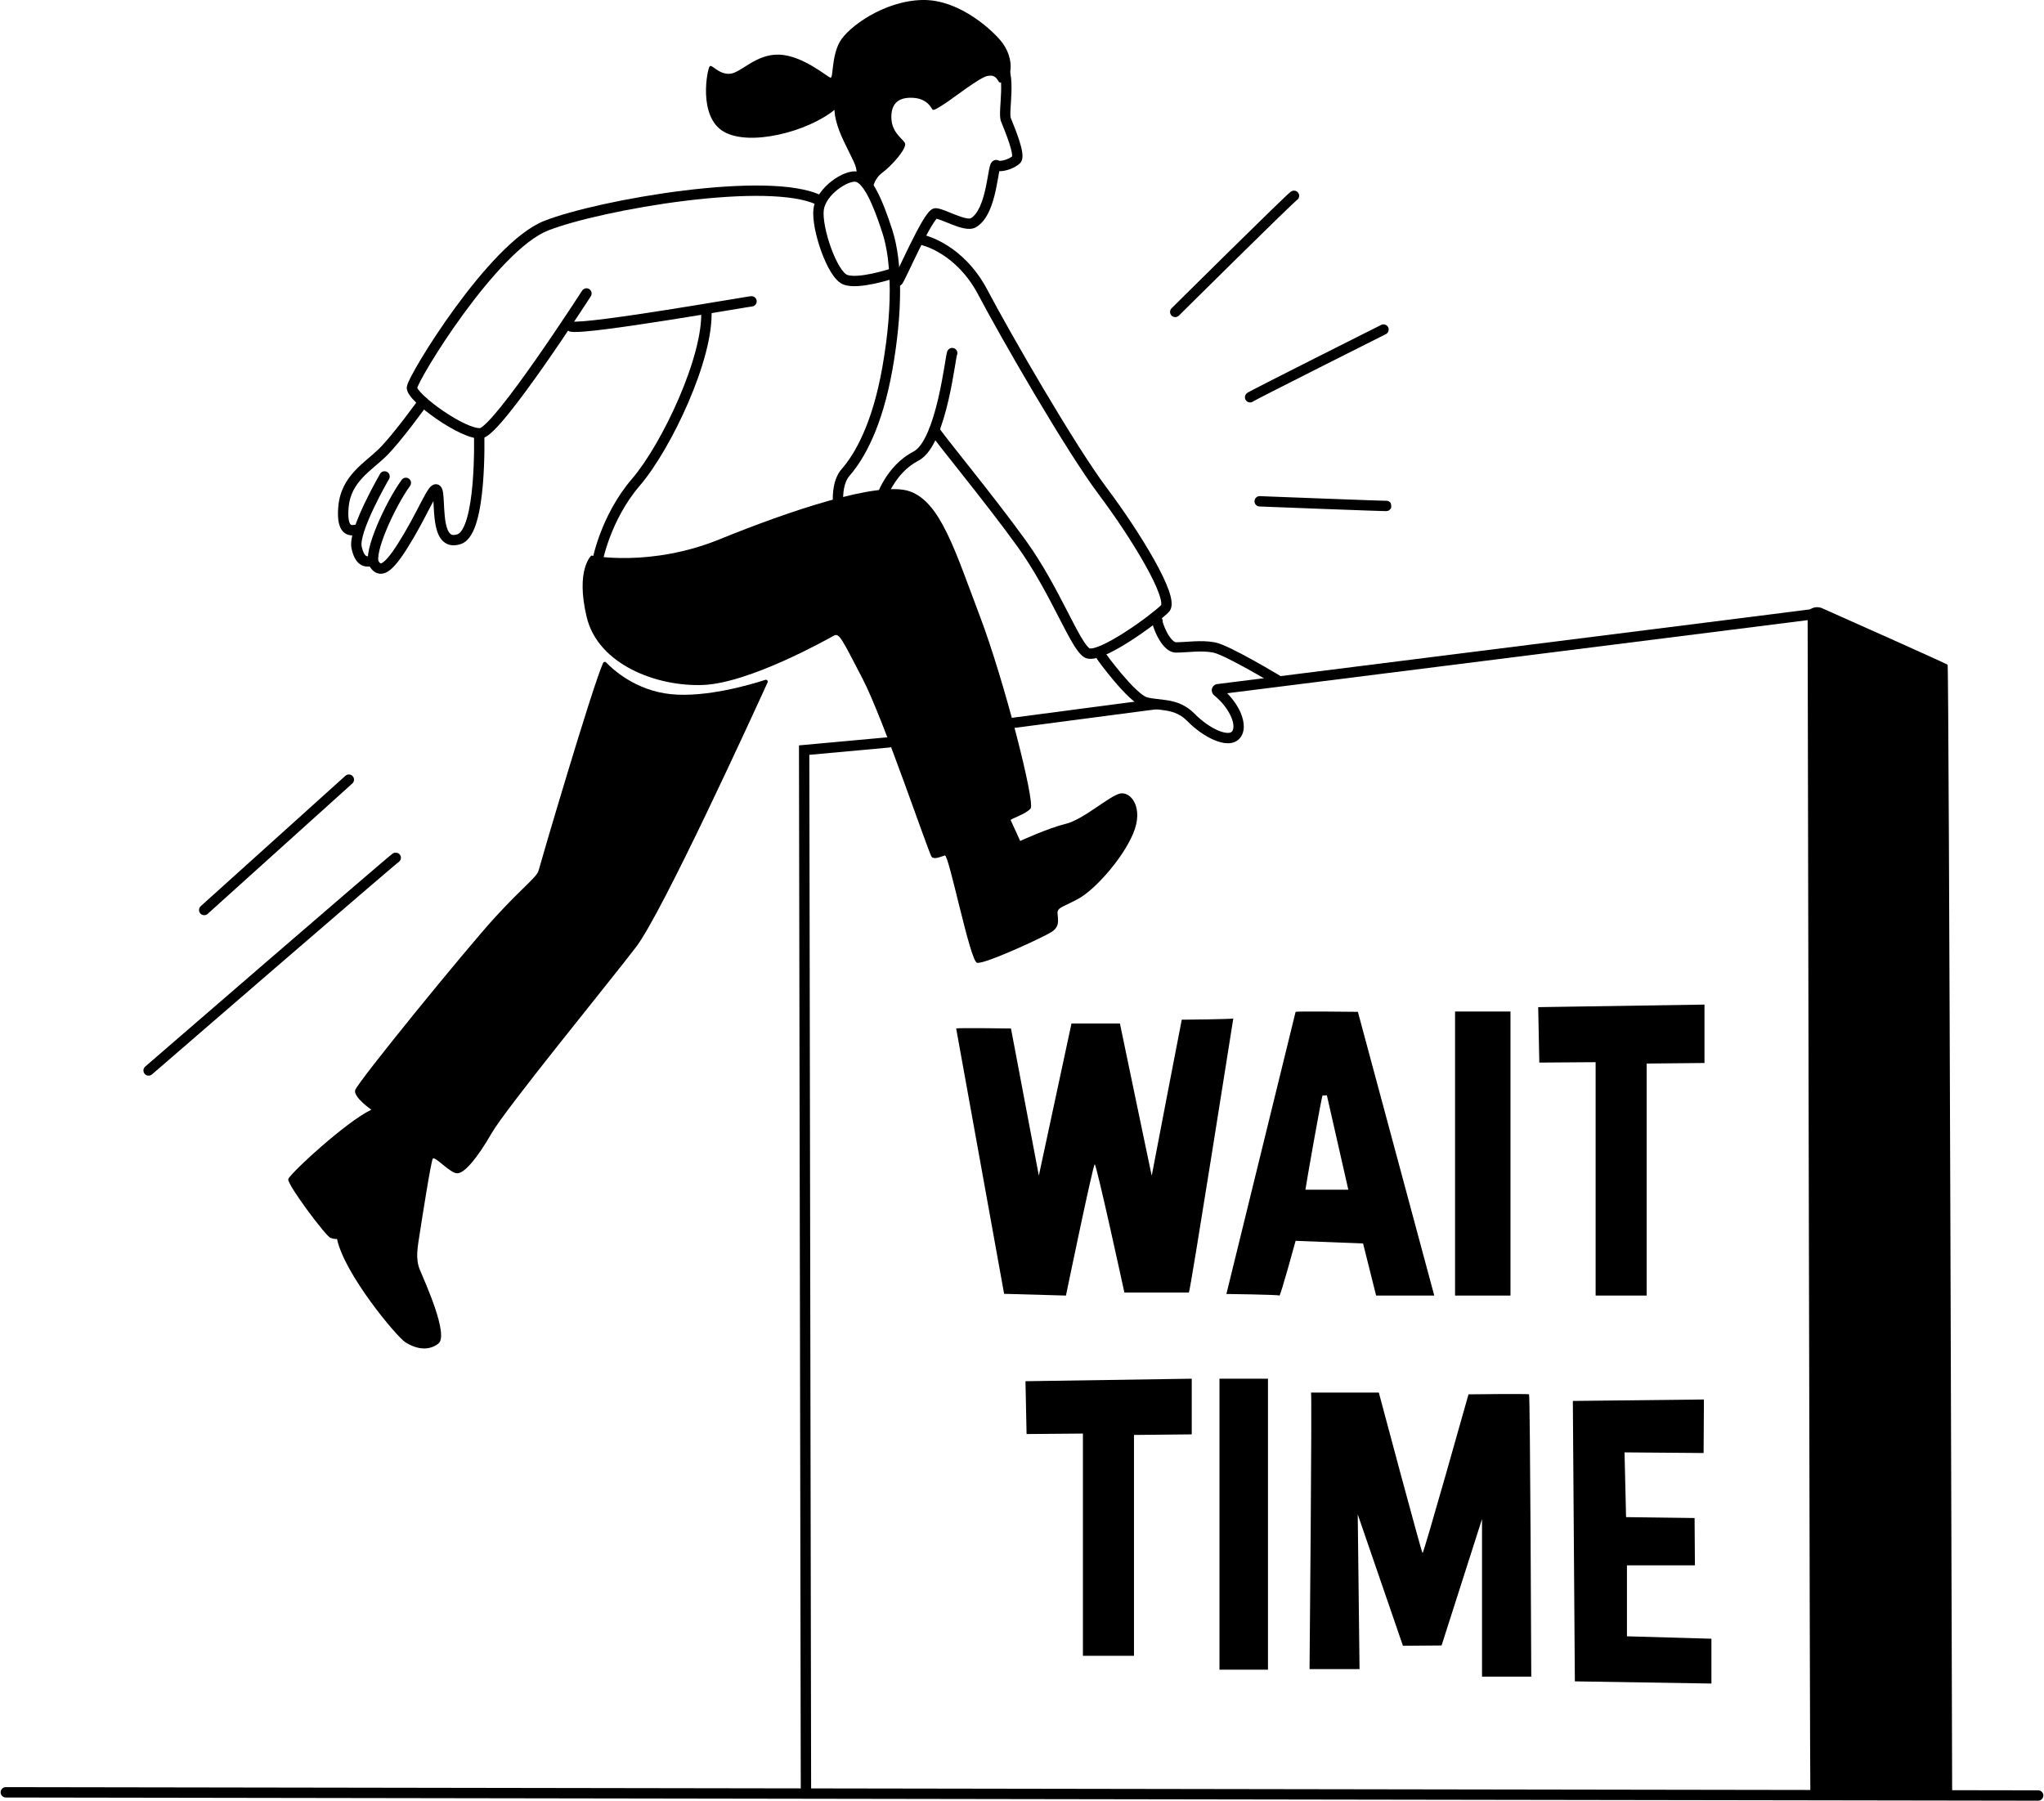
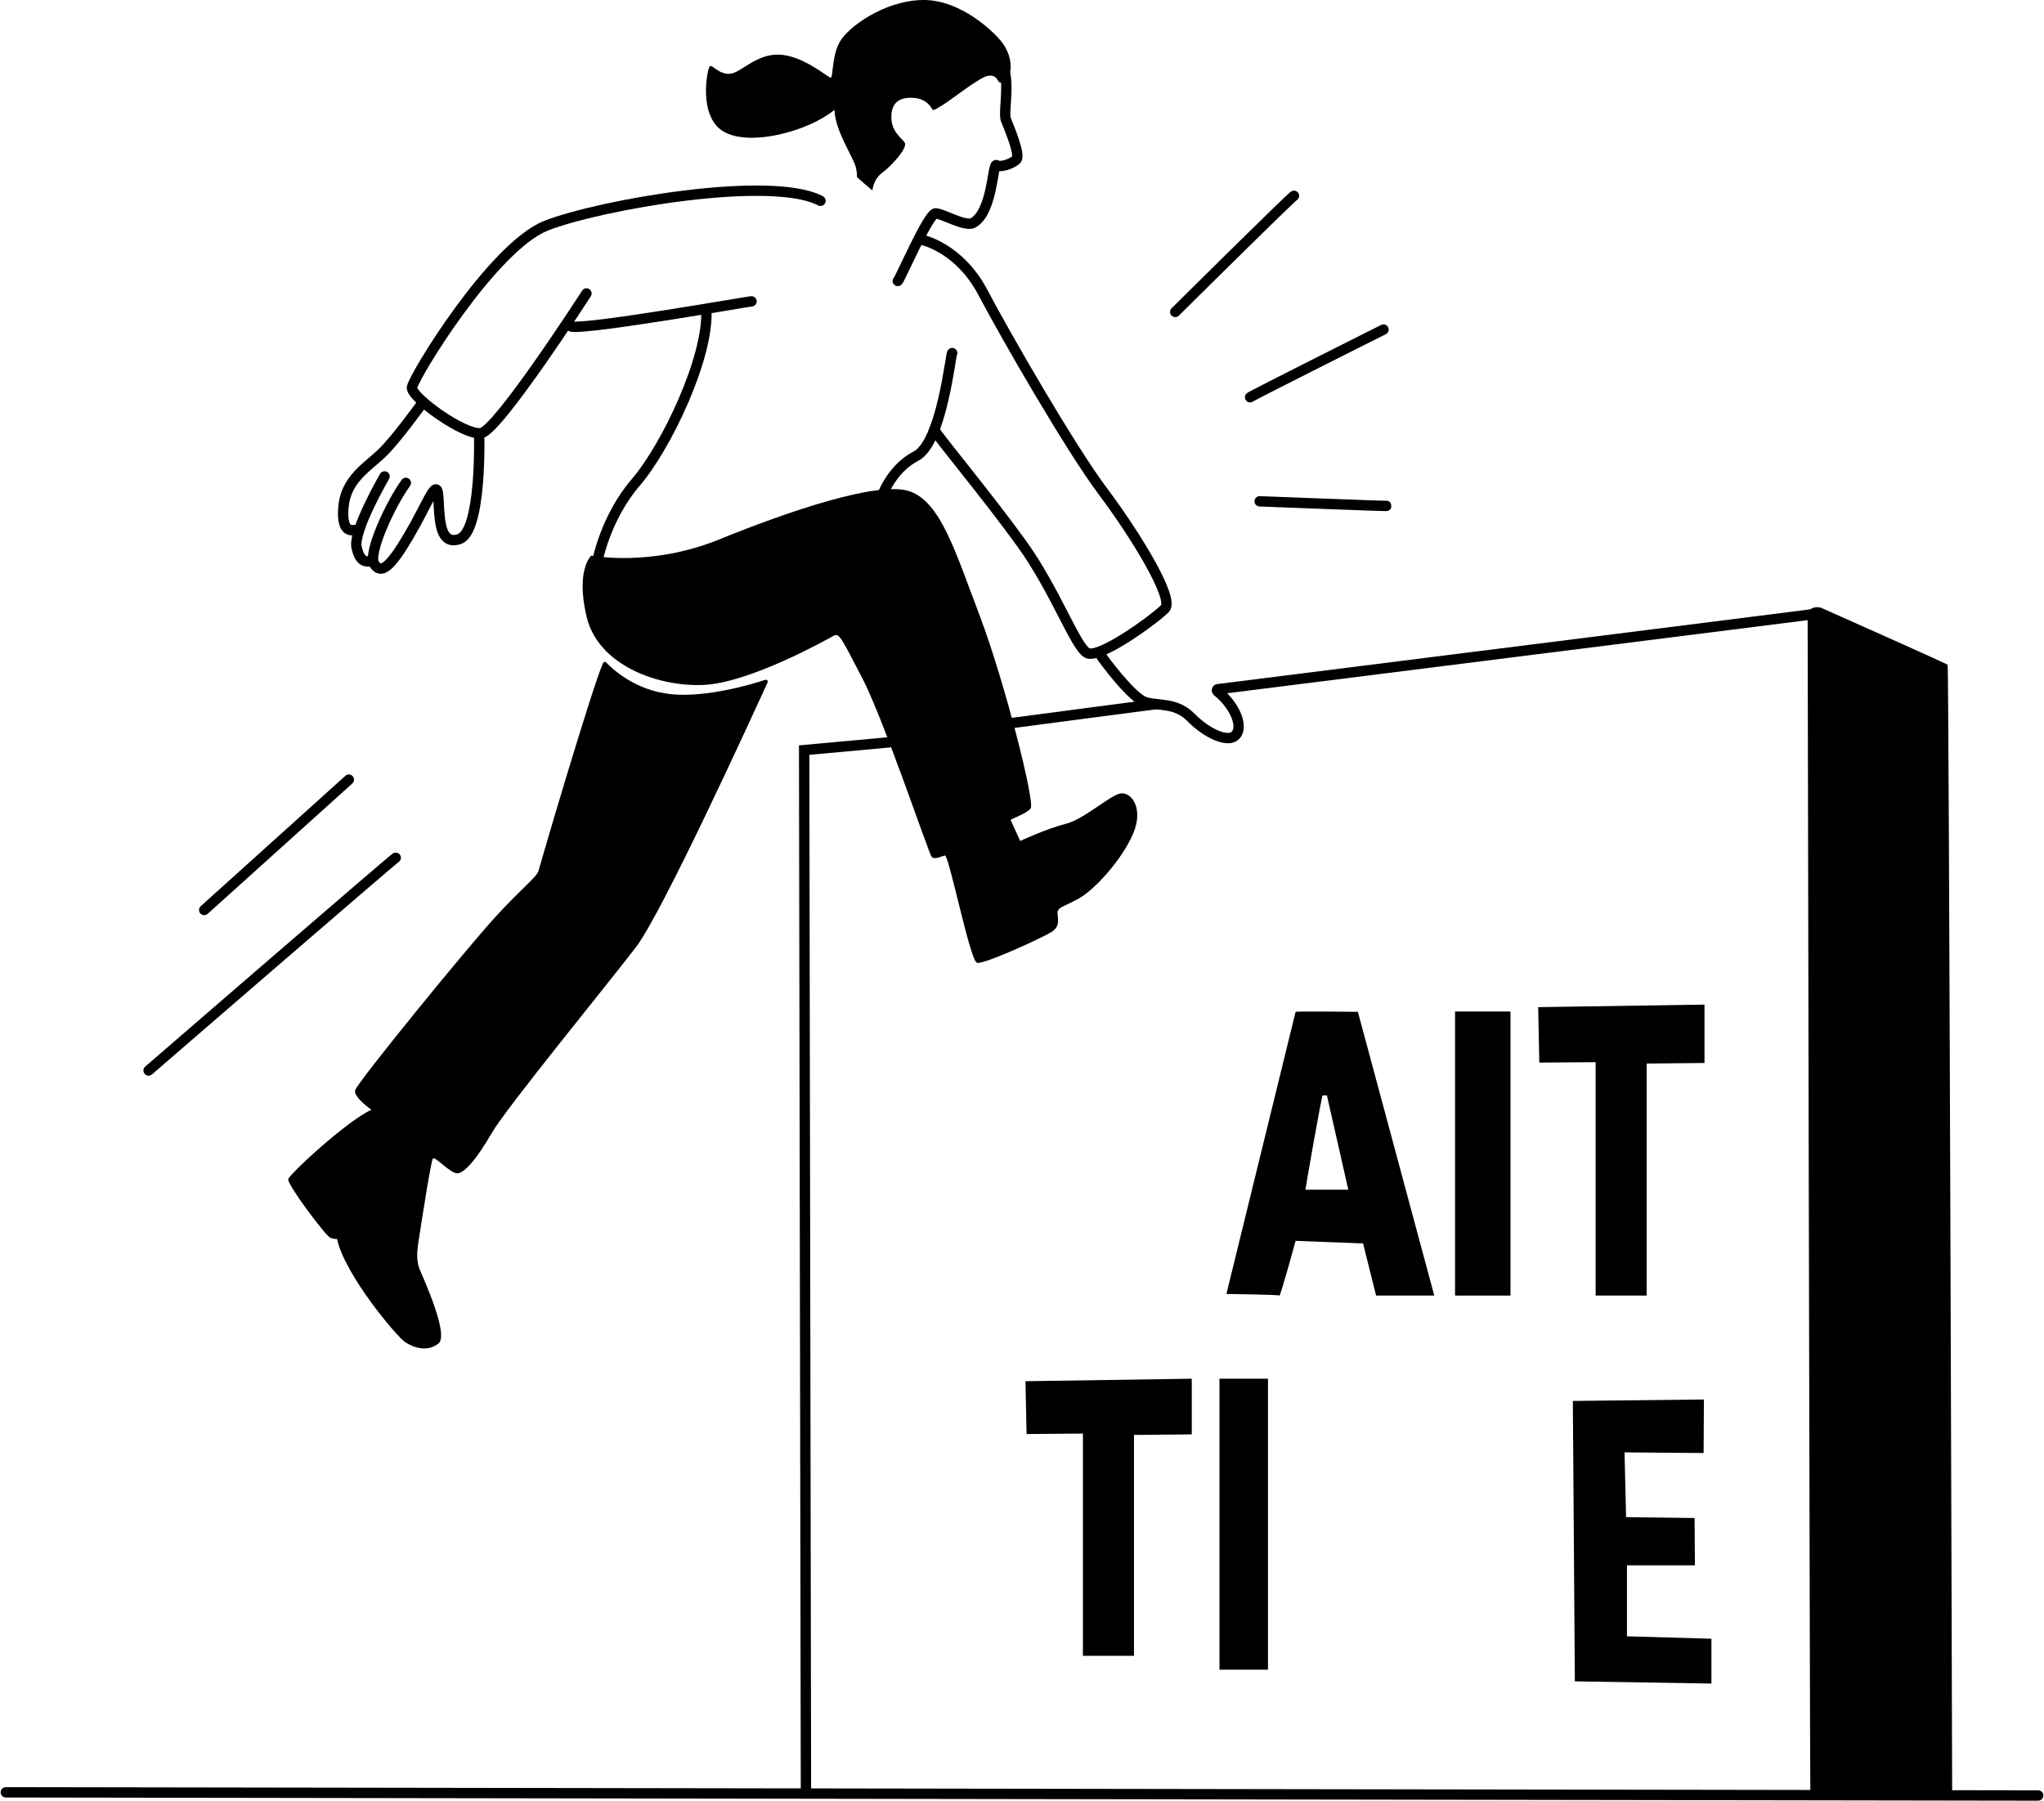
<svg xmlns="http://www.w3.org/2000/svg" width="295" height="260" viewBox="0 0 295 260" fill="none">
  <g clip-path="url(#clip0_883_12608)">
    <path d="M87.049 95.688C87.124 95.512 87.351 95.478 87.477 95.612C88.383 96.561 91.674 99.656 96.794 100.193C101.915 100.73 108.471 98.775 110.452 98.129C110.679 98.054 110.88 98.289 110.779 98.507C108.756 102.945 95.594 131.737 91.791 136.703C87.67 142.089 73.047 159.933 70.94 163.591C68.833 167.248 67.054 169.304 66.021 169.354C64.989 169.404 62.739 166.779 62.462 167.248C62.185 167.718 60.917 175.864 60.59 177.97C60.263 180.076 59.935 181.67 60.59 183.263C61.245 184.857 64.854 192.727 63.259 193.943C61.664 195.159 59.792 194.555 58.525 193.758C57.257 192.961 49.711 183.926 48.636 178.817C48.636 178.817 48.359 178.909 47.696 178.675C47.033 178.44 41.417 170.948 41.602 170.201C41.787 169.455 49.988 161.862 53.597 160.176C53.597 160.176 51.02 158.398 51.255 157.366C51.491 156.334 67.331 136.896 71.452 132.399C75.574 127.903 77.496 126.594 77.731 125.654C77.966 124.715 85.429 99.304 87.04 95.688H87.049Z" fill="black" />
    <path d="M85.337 80.185C85.337 80.185 93.866 81.905 103.846 77.844C113.827 73.784 126.822 69.363 131.287 70.915C135.753 72.467 137.868 79.572 141.402 88.885C144.936 98.197 149.444 115.864 148.739 116.703C148.034 117.542 145.776 118.205 145.868 118.381C145.961 118.557 147.236 121.384 147.236 121.384C147.236 121.384 151.257 119.53 153.818 118.91C156.378 118.289 160.088 114.891 161.641 114.539C163.194 114.186 165.133 116.569 163.538 120.327C161.943 124.086 157.973 128.406 155.765 129.648C153.557 130.89 152.584 130.931 152.626 131.812C152.668 132.693 153.02 133.708 151.786 134.505C150.552 135.302 142.024 139.228 141.008 138.968C139.992 138.708 136.945 123.297 136.366 123.473C135.787 123.65 134.863 124.094 134.469 123.692C134.074 123.289 127.535 103.817 124.48 97.945C121.424 92.072 121.122 91.317 120.324 91.762C119.527 92.207 108.178 98.608 101.463 98.868C94.747 99.128 86.311 95.906 84.674 89.069C83.037 82.232 85.337 80.193 85.337 80.193V80.185Z" fill="black" />
    <path d="M123.665 25.52C123.665 25.604 125.915 27.5 125.915 27.5C125.915 27.5 125.998 25.914 127.35 24.916C128.701 23.918 131.035 21.317 130.582 20.604C130.128 19.891 128.643 19.044 128.643 16.879C128.643 14.715 129.935 13.985 131.874 14.127C133.814 14.27 134.393 15.545 134.561 15.789C134.729 16.032 135.392 15.579 136.458 14.891C137.524 14.203 141.394 11.166 142.535 10.956C143.677 10.747 143.87 11.418 144.164 11.812C144.457 12.206 145.582 11.418 145.792 10.377C146.002 9.337 145.792 7.752 144.726 6.258C143.66 4.765 138.665 -0.126 133.1 -5.71678e-05C127.535 0.126 122.372 3.935 121.189 6.057C120.005 8.179 120.274 11.258 119.879 11.216C119.485 11.174 115.9 8.012 112.467 7.886C109.034 7.76 106.91 10.596 105.281 10.654C103.653 10.713 102.763 9.237 102.427 9.572C102.092 9.908 100.681 16.812 104.45 19.002C108.219 21.191 116.614 18.985 120.441 15.856C120.441 15.856 120.383 16.854 121.105 18.809C121.827 20.763 123.329 23.263 123.539 24.203C123.749 25.143 123.665 25.512 123.665 25.512V25.52Z" fill="black" />
    <path d="M101.901 44.027C102.313 44.005 102.664 44.322 102.686 44.734C102.876 48.311 101.375 53.373 99.332 58.108C97.28 62.865 94.612 67.451 92.341 70.093C90.212 72.569 88.838 75.37 88.003 77.595C87.586 78.705 87.306 79.664 87.134 80.356C87.049 80.702 86.991 80.978 86.956 81.169C86.939 81.266 86.929 81.335 86.924 81.378C86.923 81.384 86.922 81.389 86.921 81.394C86.929 81.751 86.681 82.073 86.318 82.143C85.913 82.221 85.522 81.956 85.443 81.551C85.423 81.445 85.428 81.35 85.429 81.329C85.431 81.287 85.436 81.243 85.441 81.202C85.451 81.12 85.466 81.019 85.486 80.905C85.527 80.676 85.593 80.368 85.685 79.996C85.87 79.252 86.166 78.237 86.605 77.069C87.48 74.738 88.931 71.768 91.209 69.118C93.345 66.634 95.941 62.197 97.96 57.516C99.988 52.814 101.365 48.023 101.194 44.813C101.173 44.401 101.489 44.049 101.901 44.027Z" fill="black" />
    <path d="M108.499 42.752C108.506 42.752 108.529 42.754 108.562 42.758L108.687 42.786L108.759 42.813C109.106 42.963 109.291 43.354 109.175 43.723C109.078 44.031 108.8 44.23 108.496 44.244C108.492 44.244 108.485 44.245 108.477 44.246C108.437 44.252 108.373 44.261 108.285 44.274C108.109 44.301 107.853 44.342 107.525 44.395C106.869 44.502 105.938 44.657 104.814 44.844C102.569 45.217 99.561 45.716 96.477 46.202C93.395 46.688 90.232 47.162 87.677 47.488C86.4 47.651 85.266 47.779 84.368 47.851C83.507 47.92 82.768 47.949 82.34 47.876C81.933 47.806 81.66 47.42 81.73 47.013C81.799 46.607 82.185 46.333 82.591 46.403C82.801 46.438 83.348 46.434 84.249 46.362C85.113 46.292 86.219 46.168 87.487 46.006C90.02 45.683 93.167 45.211 96.245 44.726C99.322 44.241 102.325 43.743 104.57 43.37C105.692 43.184 106.626 43.028 107.284 42.921C107.613 42.867 107.876 42.825 108.06 42.797C108.151 42.783 108.228 42.772 108.285 42.765C108.313 42.761 108.343 42.758 108.371 42.755C108.384 42.754 108.408 42.752 108.434 42.751C108.447 42.751 108.47 42.75 108.499 42.752ZM108.474 44.244L108.476 44.245C108.477 44.245 108.479 44.244 108.48 44.244C108.478 44.244 108.476 44.244 108.474 44.244ZM108.42 44.244C108.427 44.245 108.433 44.244 108.439 44.244C108.425 44.244 108.411 44.243 108.397 44.241C108.409 44.242 108.417 44.244 108.42 44.244ZM108.349 44.236C108.36 44.237 108.369 44.239 108.377 44.24C108.368 44.239 108.359 44.237 108.349 44.236Z" fill="black" />
    <path d="M98.756 27.494C102.799 26.998 106.841 26.712 110.331 26.79C113.68 26.864 116.632 27.273 118.581 28.23L118.766 28.324L118.832 28.363C119.147 28.572 119.259 28.991 119.079 29.333C118.899 29.676 118.491 29.82 118.14 29.678L118.07 29.646L117.755 29.492C116.112 28.742 113.512 28.356 110.298 28.284C106.904 28.209 102.939 28.486 98.938 28.977C90.92 29.96 82.872 31.786 79.096 33.271C77.318 33.97 75.24 35.626 73.088 37.833C70.953 40.022 68.806 42.687 66.888 45.313C64.97 47.939 63.288 50.513 62.082 52.515C61.478 53.516 60.997 54.368 60.666 55.008C60.5 55.328 60.376 55.587 60.294 55.78C60.254 55.875 60.23 55.94 60.217 55.978C60.242 56.031 60.286 56.11 60.361 56.215C60.526 56.447 60.788 56.74 61.14 57.078C61.84 57.75 62.825 58.534 63.9 59.272C64.975 60.011 66.117 60.687 67.126 61.156C67.63 61.391 68.087 61.567 68.477 61.674C68.878 61.785 69.152 61.807 69.313 61.785C69.277 61.79 69.346 61.785 69.551 61.638C69.735 61.506 69.967 61.305 70.245 61.032C70.798 60.488 71.477 59.711 72.242 58.766C73.767 56.88 75.582 54.386 77.33 51.89C79.076 49.397 80.747 46.912 81.982 45.05C82.599 44.119 83.107 43.345 83.46 42.803C83.637 42.532 83.775 42.319 83.868 42.174C83.915 42.102 83.952 42.046 83.976 42.009C83.988 41.99 83.997 41.976 84.003 41.967C84.006 41.962 84.008 41.959 84.01 41.956C84.011 41.955 84.011 41.954 84.011 41.953V41.953L85.267 42.763L85.267 42.763C85.266 42.764 85.266 42.765 85.265 42.766C85.264 42.769 85.261 42.772 85.258 42.777C85.252 42.787 85.242 42.801 85.23 42.82C85.206 42.858 85.169 42.914 85.122 42.987C85.028 43.133 84.888 43.347 84.711 43.619C84.356 44.164 83.845 44.942 83.226 45.876C81.987 47.744 80.309 50.24 78.554 52.748C76.8 55.252 74.961 57.78 73.403 59.706C72.625 60.668 71.905 61.495 71.292 62.097C70.986 62.398 70.693 62.658 70.421 62.853C70.171 63.032 69.853 63.22 69.512 63.266C69.062 63.326 68.564 63.248 68.081 63.115C67.586 62.978 67.047 62.768 66.496 62.511C65.392 61.998 64.177 61.275 63.055 60.504C61.933 59.734 60.88 58.899 60.105 58.155C59.72 57.785 59.385 57.42 59.145 57.083C59.025 56.914 58.915 56.735 58.837 56.552C58.762 56.377 58.693 56.146 58.712 55.891L58.723 55.804C58.755 55.598 58.844 55.373 58.92 55.194C59.023 54.953 59.166 54.658 59.34 54.321C59.691 53.643 60.19 52.761 60.803 51.743C62.032 49.705 63.737 47.093 65.681 44.431C67.624 41.771 69.817 39.046 72.019 36.789C74.205 34.548 76.465 32.7 78.549 31.881C82.495 30.329 90.686 28.484 98.756 27.494ZM84.012 41.953C84.236 41.606 84.698 41.506 85.044 41.73C85.391 41.953 85.491 42.416 85.267 42.763L84.012 41.953Z" fill="black" />
    <path d="M143.651 8.248C143.92 7.97 144.353 7.945 144.65 8.18L144.707 8.23L144.824 8.35C145.389 8.961 145.675 9.775 145.825 10.583C145.986 11.454 146.004 12.411 145.977 13.302C145.951 14.178 145.876 15.083 145.842 15.75C145.825 16.098 145.817 16.39 145.826 16.622C145.831 16.738 145.838 16.829 145.849 16.899C145.854 16.934 145.859 16.96 145.864 16.979C145.866 16.988 145.868 16.996 145.87 17.001C145.871 17.003 145.872 17.005 145.872 17.006L146.405 18.339C146.624 18.897 146.864 19.536 147.066 20.155C147.268 20.772 147.445 21.405 147.525 21.941C147.565 22.207 147.587 22.485 147.561 22.741C147.538 22.979 147.462 23.326 147.186 23.588C146.74 24.012 146.045 24.347 145.419 24.532C145.097 24.627 144.756 24.694 144.435 24.706C144.37 24.708 144.3 24.707 144.228 24.704C144.216 24.764 144.202 24.829 144.188 24.9C144.076 25.497 143.929 26.446 143.721 27.415C143.509 28.396 143.217 29.478 142.783 30.433C142.353 31.377 141.743 32.286 140.84 32.804H140.84C140.305 33.111 139.653 33.058 139.143 32.958C138.597 32.851 138.003 32.644 137.453 32.432C137.175 32.325 136.899 32.213 136.639 32.107C136.376 32 136.131 31.9 135.904 31.814C135.571 31.686 135.334 31.61 135.18 31.573C135.154 31.601 135.122 31.636 135.087 31.679C134.906 31.901 134.677 32.244 134.411 32.691C133.883 33.577 133.265 34.775 132.663 35.993C132.063 37.21 131.49 38.425 131.047 39.348C130.827 39.806 130.637 40.198 130.493 40.476C130.423 40.613 130.356 40.737 130.299 40.831C130.273 40.875 130.236 40.934 130.192 40.989C130.172 41.014 130.132 41.063 130.075 41.112C130.054 41.13 129.868 41.301 129.573 41.301C129.161 41.301 128.826 40.967 128.826 40.554C128.826 40.357 128.903 40.178 129.028 40.044C129.058 39.993 129.104 39.911 129.166 39.791C129.299 39.534 129.48 39.16 129.701 38.701C130.138 37.79 130.719 36.559 131.324 35.333C131.928 34.108 132.568 32.865 133.128 31.925C133.406 31.459 133.679 31.042 133.93 30.734C134.054 30.582 134.193 30.432 134.343 30.314C134.469 30.215 134.724 30.04 135.061 30.051L135.22 30.063C135.602 30.109 136.049 30.268 136.44 30.419C136.683 30.512 136.942 30.617 137.201 30.723C137.463 30.829 137.727 30.936 137.99 31.038C138.524 31.244 139.018 31.411 139.431 31.492C139.881 31.58 140.061 31.529 140.097 31.508C140.605 31.216 141.048 30.637 141.423 29.814C141.793 29.002 142.058 28.04 142.26 27.099C142.466 26.147 142.592 25.299 142.72 24.623C142.779 24.311 142.845 24.002 142.926 23.776C142.961 23.681 143.034 23.492 143.183 23.338C143.267 23.252 143.419 23.132 143.641 23.094C143.878 23.053 144.082 23.124 144.221 23.214C144.172 23.183 144.197 23.219 144.381 23.212C144.544 23.206 144.757 23.169 144.995 23.099C145.434 22.969 145.839 22.762 146.076 22.574C146.081 22.489 146.077 22.355 146.049 22.163C145.987 21.751 145.84 21.212 145.647 20.62C145.261 19.44 144.735 18.19 144.484 17.558L144.483 17.557C144.376 17.285 144.344 16.963 144.333 16.68C144.322 16.379 144.332 16.034 144.351 15.674C144.389 14.926 144.458 14.127 144.484 13.257C144.51 12.403 144.489 11.57 144.357 10.855C144.239 10.222 144.047 9.748 143.785 9.43L143.668 9.304L143.616 9.248C143.372 8.958 143.382 8.526 143.651 8.248ZM129.482 39.812C129.473 39.813 129.464 39.815 129.456 39.817C129.464 39.815 129.473 39.813 129.482 39.812Z" fill="black" />
-     <path d="M121.949 25.034C122.563 24.795 123.245 24.649 123.838 24.784C124.422 24.917 124.921 25.29 125.344 25.753C125.772 26.221 126.173 26.835 126.553 27.549C127.314 28.977 128.052 30.917 128.782 33.186C130.29 37.873 130.266 45.089 128.807 53.319C127.337 61.606 124.731 66.247 122.614 68.664C121.819 69.571 121.602 71.157 121.71 72.711C121.763 73.461 121.887 74.146 122.021 74.647C122.088 74.899 122.154 75.088 122.206 75.209C122.216 75.232 122.224 75.25 122.232 75.265C122.465 75.486 122.536 75.843 122.383 76.145C122.207 76.489 121.801 76.64 121.448 76.503L121.378 76.471L121.303 76.428C121.138 76.322 121.041 76.179 121 76.116C120.936 76.018 120.882 75.909 120.836 75.805C120.745 75.593 120.656 75.328 120.578 75.033C120.419 74.438 120.279 73.658 120.22 72.815C120.106 71.181 120.28 69.062 121.491 67.68C123.386 65.516 125.901 61.147 127.336 53.058C128.173 48.335 128.516 44.022 128.385 40.385C128.289 40.413 128.181 40.447 128.061 40.482C127.576 40.62 126.907 40.797 126.175 40.952C125.446 41.105 124.637 41.241 123.877 41.289C123.137 41.335 122.355 41.307 121.728 41.068C121.344 40.922 121.01 40.649 120.726 40.348C120.437 40.041 120.164 39.663 119.909 39.248C119.399 38.417 118.927 37.373 118.533 36.287C118.137 35.199 117.813 34.045 117.608 32.984C117.407 31.938 117.309 30.925 117.408 30.142C117.612 28.525 118.792 27.099 120.013 26.154C120.637 25.671 121.311 25.281 121.949 25.034ZM123.507 26.241C123.344 26.204 123 26.228 122.489 26.426C122.003 26.615 121.454 26.928 120.928 27.335C119.848 28.171 119.022 29.279 118.89 30.329C118.821 30.88 118.884 31.71 119.075 32.701C119.264 33.678 119.566 34.756 119.937 35.777C120.308 36.801 120.741 37.747 121.182 38.467C121.403 38.826 121.616 39.114 121.814 39.325C122.017 39.541 122.17 39.637 122.259 39.671C122.581 39.793 123.102 39.84 123.783 39.797C124.444 39.756 125.175 39.635 125.867 39.489C126.555 39.344 127.189 39.177 127.651 39.045C127.882 38.979 128.068 38.922 128.197 38.882C128.237 38.87 128.271 38.859 128.299 38.85C128.144 36.857 127.83 35.104 127.36 33.644C126.638 31.4 125.933 29.561 125.235 28.252C124.886 27.597 124.553 27.103 124.242 26.762C123.926 26.416 123.678 26.28 123.507 26.241Z" fill="black" />
    <path d="M132.631 34.526C132.726 34.125 133.129 33.876 133.531 33.971L133.399 34.526C133.531 33.971 133.531 33.971 133.531 33.972H133.532C133.533 33.972 133.534 33.972 133.534 33.972C133.536 33.973 133.538 33.973 133.54 33.974C133.545 33.975 133.55 33.976 133.557 33.977C133.571 33.981 133.59 33.986 133.613 33.993C133.66 34.005 133.726 34.023 133.808 34.049C133.973 34.1 134.207 34.179 134.494 34.293C135.069 34.52 135.863 34.889 136.761 35.461C138.56 36.606 140.775 38.565 142.489 41.816C145.777 48.053 155.114 64.266 159.76 70.457C162.117 73.598 164.728 77.499 166.58 80.806C167.503 82.455 168.254 83.984 168.685 85.212C168.9 85.822 169.049 86.396 169.087 86.893C169.123 87.359 169.076 87.939 168.674 88.355C167.914 89.141 165.472 91.031 163.035 92.585C161.809 93.367 160.548 94.087 159.466 94.551C158.927 94.782 158.403 94.962 157.933 95.046C157.491 95.124 156.954 95.145 156.504 94.883C156.16 94.683 155.855 94.354 155.585 94.002C155.305 93.638 155.016 93.185 154.716 92.674C154.119 91.654 153.438 90.323 152.677 88.846C151.144 85.87 149.244 82.228 146.855 78.91C144.44 75.557 141.447 71.742 138.973 68.617C137.739 67.057 136.632 65.665 135.797 64.597C135.379 64.063 135.026 63.605 134.757 63.244C134.499 62.898 134.287 62.6 134.181 62.407C133.983 62.045 134.115 61.591 134.477 61.393C134.838 61.194 135.292 61.326 135.49 61.688C135.538 61.774 135.684 61.988 135.954 62.351C136.213 62.698 136.558 63.145 136.973 63.677C137.805 64.741 138.906 66.123 140.144 67.689C142.617 70.813 145.63 74.653 148.067 78.037C150.53 81.456 152.475 85.192 154.005 88.162C154.776 89.657 155.433 90.942 156.005 91.918C156.291 92.406 156.544 92.798 156.769 93.092C157.004 93.397 157.167 93.54 157.255 93.591C157.238 93.581 157.333 93.635 157.672 93.575C157.983 93.519 158.389 93.387 158.878 93.178C159.851 92.761 161.034 92.089 162.232 91.325C164.621 89.802 166.923 88.006 167.581 87.334C167.588 87.313 167.615 87.224 167.598 87.008C167.574 86.698 167.472 86.264 167.276 85.707C166.887 84.6 166.186 83.158 165.277 81.536C163.465 78.299 160.892 74.456 158.565 71.355C153.843 65.063 144.461 48.759 141.168 42.513C139.591 39.523 137.572 37.749 135.959 36.721C135.151 36.207 134.444 35.879 133.945 35.682C133.696 35.583 133.498 35.517 133.367 35.477C133.302 35.457 133.253 35.443 133.222 35.434C133.207 35.43 133.196 35.428 133.19 35.426C133.189 35.426 133.188 35.425 133.187 35.425C132.786 35.33 132.537 34.928 132.631 34.526Z" fill="black" />
    <path d="M136.823 50.522C136.846 50.491 137.127 50.114 137.618 50.241L137.43 50.964L137.299 51.474L137.618 50.241C138.017 50.345 138.257 50.752 138.154 51.152C138.14 51.205 138.12 51.255 138.097 51.301C138.081 51.372 138.059 51.481 138.031 51.637C137.969 51.985 137.89 52.484 137.785 53.112C137.579 54.355 137.283 56.051 136.874 57.816C136.465 59.575 135.938 61.429 135.26 62.981C134.601 64.492 133.728 65.887 132.535 66.503C130.808 67.395 129.63 68.831 128.87 70.092C128.492 70.719 128.223 71.293 128.046 71.715C127.957 71.926 127.892 72.099 127.847 72.222C127.824 72.285 127.806 72.334 127.792 72.374C127.785 72.392 127.778 72.412 127.772 72.43C127.768 72.438 127.764 72.451 127.759 72.464C127.756 72.471 127.742 72.505 127.721 72.544C127.525 72.907 127.072 73.043 126.709 72.847C126.391 72.676 126.248 72.307 126.348 71.975L126.374 71.904C126.375 71.899 126.379 71.889 126.386 71.869C126.399 71.834 126.419 71.777 126.444 71.708C126.495 71.569 126.57 71.374 126.669 71.137C126.867 70.664 127.167 70.023 127.591 69.32C128.434 67.922 129.791 66.238 131.85 65.175C132.55 64.814 133.249 63.854 133.891 62.383C134.516 60.953 135.019 59.2 135.419 57.478C135.817 55.76 136.107 54.101 136.312 52.867C136.414 52.255 136.497 51.734 136.56 51.376C136.591 51.199 136.621 51.041 136.65 50.924C136.663 50.871 136.683 50.794 136.712 50.721C136.724 50.691 136.757 50.608 136.823 50.522ZM137.706 51.658C137.587 51.705 137.456 51.723 137.323 51.703C137.475 51.727 137.602 51.701 137.706 51.658Z" fill="black" />
    <path d="M69.132 62.013C69.544 62.001 69.888 62.325 69.9 62.738L69.163 62.76C69.9 62.738 69.9 62.738 69.9 62.739V62.749C69.9 62.757 69.901 62.767 69.901 62.781C69.902 62.808 69.902 62.848 69.903 62.901C69.906 63.005 69.908 63.157 69.911 63.351C69.915 63.738 69.919 64.292 69.912 64.959C69.899 66.293 69.846 68.088 69.69 69.923C69.535 71.751 69.275 73.653 68.833 75.187C68.613 75.953 68.338 76.661 67.987 77.23C67.64 77.793 67.171 78.295 66.535 78.516C65.529 78.865 64.641 78.751 63.972 78.144C63.374 77.603 63.078 76.773 62.907 75.994C62.732 75.191 62.661 74.293 62.614 73.486C62.59 73.064 62.572 72.675 62.552 72.326C62.237 72.899 61.861 73.636 61.404 74.51C60.9 75.473 60.307 76.58 59.623 77.745C58.28 80.028 57.218 81.536 56.311 82.259C55.849 82.627 55.298 82.896 54.693 82.794C54.09 82.693 53.673 82.263 53.383 81.816C53.143 81.446 53.087 80.993 53.09 80.591C53.093 80.17 53.165 79.696 53.277 79.2C53.503 78.206 53.917 77.024 54.42 75.821C55.426 73.418 56.838 70.811 57.974 69.257C58.217 68.924 58.684 68.851 59.017 69.094C59.35 69.338 59.422 69.805 59.179 70.138C58.132 71.571 56.773 74.068 55.798 76.398C55.311 77.562 54.932 78.655 54.734 79.531C54.634 79.97 54.586 80.329 54.584 80.603C54.583 80.739 54.593 80.84 54.608 80.91C54.621 80.972 54.634 80.999 54.636 81.002C54.73 81.147 54.807 81.23 54.863 81.275C54.914 81.317 54.939 81.32 54.941 81.32C54.945 81.321 54.972 81.325 55.039 81.301C55.114 81.273 55.227 81.213 55.381 81.09C56.039 80.565 56.975 79.3 58.335 76.986C59.002 75.853 59.58 74.772 60.08 73.817C60.574 72.872 61.004 72.027 61.355 71.404C61.53 71.092 61.699 70.813 61.857 70.591C61.993 70.401 62.2 70.139 62.476 69.998C62.637 69.915 62.886 69.843 63.166 69.927C63.44 70.008 63.605 70.197 63.696 70.34C63.859 70.597 63.923 70.934 63.959 71.223C64.035 71.821 64.061 72.632 64.105 73.4C64.151 74.199 64.218 74.995 64.367 75.675C64.521 76.378 64.734 76.82 64.974 77.037C65.143 77.189 65.419 77.321 66.046 77.104C66.226 77.041 66.459 76.861 66.715 76.446C66.967 76.037 67.197 75.472 67.398 74.773C67.799 73.379 68.05 71.59 68.203 69.797C68.354 68.011 68.405 66.256 68.418 64.945C68.425 64.29 68.421 63.747 68.417 63.369C68.415 63.18 68.412 63.032 68.41 62.932C68.409 62.882 68.408 62.844 68.407 62.819C68.407 62.806 68.407 62.797 68.407 62.79V62.782L68.408 62.705C68.435 62.327 68.745 62.024 69.132 62.013Z" fill="black" />
    <path d="M54.858 68.39C55.066 68.034 55.523 67.914 55.88 68.122C56.236 68.33 56.356 68.787 56.148 69.143L56.147 69.144C56.147 69.144 56.146 69.146 56.145 69.148C56.143 69.151 56.14 69.157 56.136 69.163C56.128 69.178 56.115 69.199 56.099 69.228C56.067 69.284 56.019 69.368 55.958 69.476C55.836 69.691 55.661 70.003 55.454 70.385C55.038 71.149 54.49 72.19 53.96 73.304C53.428 74.421 52.922 75.596 52.582 76.627C52.412 77.143 52.289 77.609 52.223 78.004C52.156 78.41 52.158 78.69 52.195 78.859C52.441 79.986 52.774 80.205 52.871 80.25C53.024 80.321 53.141 80.281 53.531 80.219C53.938 80.154 54.32 80.431 54.385 80.839C54.45 81.246 54.172 81.629 53.764 81.694C53.625 81.716 52.916 81.918 52.242 81.606C51.512 81.267 51.019 80.475 50.736 79.177C50.64 78.74 50.669 78.245 50.75 77.759C50.833 77.263 50.98 76.719 51.164 76.16C51.532 75.042 52.068 73.804 52.611 72.662C53.157 71.516 53.718 70.45 54.142 69.671C54.354 69.281 54.532 68.961 54.658 68.74C54.721 68.629 54.77 68.542 54.804 68.483C54.822 68.453 54.835 68.43 54.844 68.414C54.848 68.406 54.852 68.401 54.854 68.397C54.855 68.395 54.856 68.393 54.857 68.391L54.858 68.391V68.39Z" fill="black" />
    <path d="M60.454 57.593C60.694 57.258 61.161 57.181 61.496 57.421C61.831 57.662 61.909 58.129 61.668 58.464H61.668L61.667 58.465C61.666 58.465 61.666 58.466 61.665 58.468C61.663 58.47 61.66 58.474 61.657 58.479C61.649 58.489 61.638 58.505 61.624 58.525C61.595 58.564 61.554 58.622 61.5 58.697C61.392 58.846 61.235 59.061 61.041 59.325C60.653 59.853 60.112 60.579 59.506 61.37C58.303 62.938 56.804 64.809 55.707 65.879C55.158 66.415 54.539 66.928 53.956 67.429C53.361 67.939 52.788 68.447 52.272 69.008C51.255 70.115 50.475 71.41 50.313 73.237C50.227 74.211 50.277 74.834 50.375 75.222C50.47 75.601 50.595 75.707 50.636 75.735C50.682 75.768 50.753 75.791 50.887 75.786C50.954 75.783 51.022 75.775 51.105 75.762C51.152 75.755 51.303 75.73 51.424 75.73C51.837 75.73 52.171 76.064 52.171 76.477C52.171 76.889 51.837 77.224 51.424 77.224C51.445 77.224 51.451 77.222 51.324 77.241C51.231 77.254 51.094 77.273 50.941 77.278C50.633 77.29 50.197 77.249 49.785 76.963C49.367 76.674 49.082 76.208 48.926 75.586C48.773 74.973 48.731 74.166 48.825 73.105C49.024 70.863 49.999 69.272 51.172 67.996C51.752 67.366 52.383 66.81 52.983 66.295C53.594 65.771 54.159 65.301 54.664 64.809C55.673 63.824 57.112 62.036 58.321 60.46C58.919 59.679 59.454 58.962 59.838 58.44C60.03 58.179 60.184 57.966 60.291 57.82C60.344 57.746 60.385 57.69 60.412 57.651C60.426 57.632 60.437 57.617 60.444 57.607C60.447 57.602 60.45 57.599 60.452 57.596C60.453 57.595 60.453 57.594 60.453 57.593H60.454V57.593Z" fill="black" />
    <path d="M261.902 87.876C262.186 87.933 262.626 88.808 262.109 89.341C262.079 89.35 262.039 89.358 262.028 89.36C262.016 89.362 262.004 89.364 261.999 89.365C261.987 89.367 261.97 89.369 261.952 89.371C261.914 89.376 261.858 89.384 261.785 89.393C261.638 89.412 261.417 89.441 261.128 89.478C260.551 89.552 259.698 89.66 258.607 89.798C256.426 90.075 253.294 90.471 249.511 90.948C241.944 91.903 231.771 93.184 221.394 94.49C202.452 96.876 182.826 99.345 177.115 100.064C178.021 100.993 178.705 102.018 179.105 102.998C179.608 104.233 179.757 105.671 178.885 106.614C178.414 107.123 177.77 107.291 177.146 107.28C176.528 107.269 175.862 107.084 175.212 106.806C173.908 106.25 172.5 105.248 171.365 104.087C170.426 103.127 169.434 102.768 168.405 102.58C167.873 102.484 167.352 102.436 166.791 102.372C166.247 102.311 165.67 102.236 165.113 102.077C164.747 101.973 164.38 101.76 164.041 101.52C163.694 101.272 163.331 100.963 162.969 100.624C162.245 99.945 161.484 99.105 160.8 98.298C160.114 97.489 159.494 96.701 159.051 96.118C158.83 95.827 158.651 95.584 158.529 95.413C158.469 95.329 158.419 95.258 158.384 95.206C158.369 95.183 158.347 95.149 158.328 95.116C158.326 95.112 158.29 95.053 158.264 94.978C158.256 94.955 158.24 94.905 158.231 94.84C158.225 94.802 158.197 94.617 158.295 94.41C158.349 94.315 158.507 94.144 158.61 94.076C158.714 94.029 158.912 93.986 159.001 93.984C159.088 93.988 159.163 94.007 159.219 94.026L159.328 94.075L159.393 94.115C159.498 94.186 159.579 94.28 159.634 94.387C159.656 94.42 159.692 94.472 159.743 94.543C159.856 94.7 160.026 94.931 160.241 95.214C160.671 95.781 161.274 96.548 161.939 97.332C162.606 98.118 163.326 98.909 163.991 99.534C164.324 99.846 164.633 100.106 164.907 100.301C165.19 100.502 165.395 100.603 165.522 100.64C165.951 100.762 166.42 100.827 166.958 100.888C167.479 100.946 168.075 101.002 168.672 101.11C169.901 101.334 171.214 101.796 172.432 103.042C173.454 104.087 174.703 104.965 175.797 105.432C176.347 105.667 176.815 105.78 177.173 105.786C177.524 105.793 177.697 105.699 177.788 105.6C178.041 105.327 178.168 104.659 177.721 103.563C177.299 102.528 176.442 101.349 175.229 100.36L175.222 100.355L175.215 100.349C174.942 100.115 174.832 99.756 174.912 99.423C174.996 99.077 175.285 98.784 175.689 98.737C178.907 98.331 200.467 95.619 221.207 93.008C231.584 91.701 241.757 90.42 249.324 89.466C253.107 88.988 256.239 88.592 258.42 88.316C259.51 88.177 260.362 88.069 260.939 87.995C261.227 87.959 261.446 87.93 261.592 87.912C261.664 87.902 261.718 87.895 261.752 87.89C261.769 87.888 261.779 87.886 261.783 87.886C261.782 87.886 261.777 87.887 261.771 87.888C261.769 87.888 261.767 87.89 261.764 87.89C261.808 87.882 261.854 87.876 261.902 87.876ZM158.712 95.43C158.719 95.433 158.725 95.435 158.733 95.438C158.726 95.435 158.719 95.433 158.712 95.43Z" fill="black" />
    <path d="M166.737 100.887C167.146 100.833 167.522 101.121 167.575 101.53C167.629 101.939 167.341 102.314 166.932 102.368L146.324 105.078C145.915 105.131 145.541 104.843 145.487 104.434C145.433 104.025 145.721 103.65 146.13 103.597L166.737 100.887Z" fill="black" />
    <path d="M128.272 106.403C128.682 106.365 129.046 106.668 129.083 107.079C129.121 107.49 128.818 107.854 128.408 107.891L116.806 108.952L117.066 258.698L117.062 258.775C117.025 259.151 116.707 259.446 116.321 259.447C115.934 259.447 115.615 259.154 115.576 258.777L115.572 258.701L115.311 107.589L128.272 106.403Z" fill="black" />
    <path d="M294.161 258.414L294.237 258.418C294.614 258.457 294.907 258.775 294.907 259.162C294.906 259.575 294.571 259.909 294.158 259.908L0.837 259.447L0.761 259.443C0.385 259.404 0.091 259.085 0.092 258.698C0.093 258.286 0.428 257.952 0.84 257.953L294.161 258.414Z" fill="black" />
    <path d="M261.279 258.926C261.212 258.75 260.885 88.188 260.885 88.188L261.304 87.919C261.808 87.601 262.438 87.55 262.983 87.794C266.685 89.438 280.913 95.78 281.09 95.948C281.291 96.149 281.745 258.926 281.745 258.926H261.279Z" fill="black" />
    <path d="M49.848 111.978C50.155 111.702 50.627 111.727 50.903 112.033C51.179 112.34 51.154 112.812 50.848 113.088L29.971 131.905C29.665 132.181 29.192 132.157 28.916 131.85C28.64 131.544 28.665 131.072 28.972 130.795L49.848 111.978Z" fill="black" />
    <path d="M21.936 155.079C21.625 155.349 21.153 155.314 20.883 155.002C20.613 154.69 20.647 154.219 20.959 153.949L21.936 155.079ZM56.939 123.082C57.002 123.071 57.164 123.076 57.311 123.104L57.449 123.141L57.516 123.179C57.835 123.381 57.956 123.797 57.783 124.143C57.721 124.268 57.627 124.367 57.518 124.437C57.508 124.445 57.492 124.457 57.469 124.476C57.404 124.528 57.305 124.609 57.173 124.719C56.909 124.938 56.523 125.264 56.032 125.681C55.05 126.516 53.653 127.712 51.979 129.149C48.631 132.024 44.176 135.864 39.726 139.705C35.275 143.547 30.827 147.39 27.492 150.273C25.826 151.714 24.437 152.916 23.464 153.757C22.978 154.177 22.596 154.508 22.335 154.733C22.205 154.846 22.106 154.932 22.039 154.991C22.005 155.02 21.979 155.042 21.962 155.056C21.954 155.064 21.947 155.069 21.943 155.073C21.941 155.075 21.939 155.077 21.938 155.077L21.936 155.078C21.933 155.075 21.894 155.03 21.448 154.513C21 153.995 20.963 153.952 20.96 153.949L20.961 153.947C20.962 153.946 20.964 153.945 20.966 153.943C20.97 153.939 20.976 153.933 20.985 153.926C21.002 153.911 21.028 153.89 21.061 153.86C21.129 153.802 21.229 153.716 21.359 153.603C21.619 153.378 22.001 153.047 22.487 152.627C23.459 151.786 24.849 150.584 26.516 149.143C29.851 146.26 34.298 142.415 38.75 138.574C43.201 134.732 47.656 130.892 51.006 128.015C52.681 126.577 54.081 125.379 55.066 124.542C55.558 124.124 55.947 123.794 56.217 123.57C56.352 123.458 56.46 123.37 56.537 123.309C56.574 123.279 56.61 123.25 56.641 123.227C56.654 123.217 56.68 123.199 56.709 123.181C56.721 123.174 56.755 123.152 56.8 123.131C56.826 123.12 56.895 123.094 56.939 123.082ZM57.287 124.536H57.289C57.29 124.535 57.291 124.535 57.292 124.534C57.29 124.535 57.289 124.535 57.287 124.536Z" fill="black" />
    <path d="M186.614 27.53C187.019 27.452 187.412 27.716 187.49 28.121C187.551 28.434 187.407 28.737 187.153 28.896C187.125 28.919 187.08 28.959 187.013 29.018C186.881 29.137 186.69 29.314 186.447 29.544C185.961 30.003 185.281 30.657 184.472 31.443C182.852 33.016 180.72 35.108 178.597 37.199C176.474 39.29 174.36 41.379 172.777 42.946C171.985 43.729 171.326 44.382 170.865 44.838C170.635 45.067 170.454 45.246 170.331 45.369C170.269 45.43 170.222 45.477 170.19 45.508C170.174 45.524 170.162 45.536 170.154 45.544C170.15 45.548 170.147 45.551 170.145 45.553C170.144 45.554 170.143 45.555 170.142 45.556H170.142C170.139 45.553 170.104 45.518 169.616 45.025L170.142 45.556C169.849 45.847 169.376 45.844 169.086 45.551C168.795 45.258 168.797 44.785 169.09 44.495L169.093 44.492C169.095 44.49 169.098 44.487 169.102 44.483C169.111 44.475 169.122 44.462 169.138 44.447C169.17 44.415 169.218 44.368 169.28 44.307C169.403 44.185 169.584 44.005 169.814 43.777C170.275 43.32 170.935 42.667 171.727 41.883C173.31 40.316 175.425 38.226 177.549 36.134C179.673 34.042 181.808 31.948 183.431 30.372C184.242 29.584 184.928 28.924 185.421 28.458C185.667 28.226 185.869 28.038 186.016 27.905C186.089 27.84 186.154 27.782 186.208 27.738C186.234 27.717 186.267 27.692 186.301 27.668C186.317 27.656 186.345 27.637 186.379 27.618C186.394 27.609 186.486 27.555 186.614 27.53ZM186.981 28.976C186.988 28.974 186.995 28.971 187.002 28.968C186.995 28.971 186.988 28.974 186.981 28.976Z" fill="black" />
    <path d="M199.41 46.868C199.764 46.734 200.169 46.887 200.343 47.232C200.527 47.601 200.379 48.05 200.01 48.235C200.009 48.232 199.987 48.19 199.675 47.567L200.009 48.236L199.996 48.242C199.987 48.247 199.973 48.254 199.955 48.263C199.918 48.281 199.864 48.308 199.793 48.344C199.652 48.414 199.446 48.518 199.183 48.65C198.657 48.914 197.904 49.292 197.002 49.745C195.196 50.652 192.79 51.863 190.384 53.077C187.977 54.292 185.571 55.509 183.767 56.43C182.865 56.891 182.115 57.276 181.592 57.549C181.33 57.686 181.128 57.794 180.993 57.867C180.93 57.902 180.887 57.926 180.862 57.941C180.738 58.033 180.585 58.088 180.419 58.088C180.006 58.088 179.672 57.753 179.672 57.34C179.672 57.069 179.82 56.894 179.832 56.879C179.872 56.827 179.91 56.792 179.926 56.778C179.962 56.746 179.995 56.723 180.007 56.715C180.038 56.693 180.07 56.674 180.092 56.66C180.141 56.632 180.204 56.596 180.276 56.556C180.424 56.475 180.636 56.363 180.9 56.225C181.43 55.948 182.185 55.559 183.088 55.098C184.895 54.176 187.303 52.957 189.71 51.743C192.118 50.528 194.526 49.317 196.331 48.41C197.234 47.956 197.986 47.579 198.513 47.315C198.776 47.183 198.983 47.078 199.124 47.008C199.194 46.972 199.249 46.946 199.285 46.927C199.303 46.918 199.317 46.911 199.327 46.906L199.34 46.9H199.34L199.41 46.868ZM181.037 57.759C181.027 57.774 181.016 57.788 181.004 57.802C181.005 57.801 181.007 57.801 181.008 57.799C181.011 57.796 181.022 57.782 181.037 57.759ZM181.086 57.673C181.088 57.668 181.091 57.664 181.093 57.659C181.091 57.664 181.088 57.668 181.086 57.673Z" fill="black" />
    <path d="M181.836 71.611C181.838 71.611 181.841 71.612 181.846 71.612C181.854 71.612 181.868 71.612 181.885 71.613C181.92 71.615 181.972 71.616 182.039 71.619C182.174 71.624 182.372 71.632 182.623 71.642C183.126 71.661 183.845 71.689 184.707 71.723C186.431 71.789 188.728 71.878 191.021 71.964C193.315 72.051 195.604 72.135 197.312 72.195C198.166 72.224 198.874 72.248 199.363 72.262C199.609 72.269 199.797 72.274 199.921 72.276C199.974 72.276 200.011 72.276 200.034 72.276C200.141 72.267 200.252 72.281 200.358 72.321L200.428 72.352L200.543 72.433C200.59 72.469 200.639 72.512 200.674 72.549C200.775 72.712 200.834 73.132 200.762 73.358C200.677 73.489 200.502 73.647 200.431 73.688C200.39 73.708 200.32 73.733 200.292 73.741C200.242 73.755 200.201 73.761 200.188 73.763C200.169 73.765 200.154 73.766 200.144 73.767C200.111 73.769 200.078 73.77 200.061 73.771C200.019 73.771 199.962 73.77 199.897 73.769C199.763 73.767 199.568 73.762 199.321 73.755C198.827 73.741 198.115 73.718 197.26 73.688C195.55 73.629 193.258 73.544 190.964 73.458C188.671 73.371 186.373 73.282 184.649 73.215C183.787 73.182 183.068 73.155 182.565 73.135C182.313 73.125 182.115 73.117 181.981 73.112C181.913 73.109 181.861 73.107 181.827 73.106C181.809 73.105 181.796 73.105 181.787 73.105C181.783 73.104 181.78 73.104 181.778 73.104H181.774C181.362 73.088 181.041 72.74 181.057 72.328C181.073 71.916 181.42 71.595 181.833 71.611H181.836ZM199.758 72.354C199.757 72.354 199.756 72.355 199.755 72.356C199.758 72.355 199.76 72.353 199.762 72.352C199.761 72.353 199.759 72.353 199.758 72.354Z" fill="black" />
-     <path d="M166.98 88.913C167.356 88.871 167.71 89.12 167.792 89.498C167.811 89.582 167.813 89.665 167.803 89.746C167.818 89.811 167.844 89.908 167.885 90.033C167.99 90.353 168.165 90.788 168.392 91.221C168.621 91.66 168.885 92.061 169.156 92.343C169.441 92.637 169.635 92.701 169.732 92.701C170.507 92.701 171.321 92.616 172.31 92.57C173.259 92.525 174.295 92.522 175.332 92.713C175.924 92.823 176.828 93.213 177.767 93.669C178.738 94.141 179.844 94.733 180.882 95.309C181.922 95.886 182.901 96.452 183.619 96.874C183.978 97.084 184.273 97.259 184.478 97.381C184.58 97.442 184.661 97.49 184.715 97.523C184.742 97.539 184.764 97.552 184.778 97.56C184.785 97.564 184.79 97.568 184.794 97.57C184.796 97.571 184.797 97.572 184.798 97.573L184.799 97.573H184.8L184.863 97.616C185.166 97.844 185.253 98.268 185.054 98.599C184.854 98.93 184.437 99.051 184.095 98.889L184.028 98.853H184.027L184.027 98.852C184.026 98.852 184.025 98.851 184.023 98.85C184.02 98.848 184.014 98.845 184.008 98.841C183.994 98.832 183.974 98.82 183.947 98.804C183.894 98.772 183.815 98.725 183.714 98.665C183.511 98.544 183.22 98.371 182.864 98.163C182.152 97.745 181.184 97.186 180.158 96.616C179.13 96.045 178.051 95.468 177.115 95.013C176.147 94.543 175.422 94.249 175.061 94.183C174.193 94.022 173.29 94.019 172.38 94.062C171.51 94.103 170.544 94.195 169.732 94.195C169.037 94.195 168.476 93.79 168.081 93.38C167.673 92.957 167.332 92.418 167.068 91.914C166.802 91.405 166.595 90.895 166.466 90.5C166.402 90.305 166.35 90.119 166.322 89.966C166.309 89.896 166.294 89.793 166.297 89.684C166.299 89.635 166.305 89.525 166.352 89.402C166.399 89.28 166.548 89.003 166.904 88.926L166.98 88.913ZM167.323 90.355C167.333 90.352 167.342 90.349 167.35 90.345C167.342 90.349 167.333 90.352 167.323 90.355ZM167.437 90.303C167.444 90.298 167.451 90.293 167.458 90.289C167.451 90.293 167.444 90.298 167.437 90.303Z" fill="black" />
-     <path d="M138 148.45C138.179 148.336 145.909 148.45 145.909 148.45L149.93 169.689L154.642 147.731H161.633C161.633 147.731 166.225 169.803 166.225 169.689C166.225 169.575 170.556 147.183 170.556 147.183C170.556 147.183 178 147.114 178 147C178 146.886 171.773 186.566 171.582 186.566H162.277C162.277 186.566 158.245 167.988 157.994 168.056C157.744 168.125 153.843 187 153.843 187L144.919 186.749L138 148.45Z" fill="black" />
    <path d="M195.976 146.046C195.976 146.046 187.131 145.943 186.988 146.046L177 186.77C177 186.77 184.5 186.862 184.655 187C184.833 187 186.988 179.101 186.988 179.101L196.726 179.48L198.607 187H207L195.976 146.046ZM188.405 171.718C188.405 171.535 190.75 158.09 190.893 158.09C191.012 158.17 191.5 158.09 191.5 158.09L194.595 171.718H188.405Z" fill="black" />
    <path d="M230.288 153.314V187H237.654V153.511L246 153.43V145L222 145.371L222.161 153.372L230.288 153.314Z" fill="black" />
    <path d="M156.292 206.918V239H163.662V207.117L172 207.035V199L148 199.363L148.161 206.988L156.292 206.918Z" fill="black" />
    <path d="M218 146H210V187H218V146Z" fill="black" />
    <path d="M183 199H176V241H183V199Z" fill="black" />
-     <path d="M189.012 240.914H196.215L195.954 218.58L202.48 237.55L208.055 237.503L213.892 219.257V242H221C221 242 220.845 201.362 220.679 201.257C220.513 201.152 211.942 201.257 211.942 201.257C211.942 201.257 205.475 224.268 205.309 224.163C205.143 224.058 198.997 201 198.997 201C198.997 201 188.584 201 189.214 201C189.369 201 189 240.914 189 240.914H189.012Z" fill="black" />
    <path d="M227 202.21L227.291 242.685L247 243V236.532L234.809 236.182V225.938H244.618L244.571 219.109L234.682 218.98L234.461 209.634L245.873 209.727L245.919 202L227 202.21Z" fill="black" />
  </g>
  <defs>
    <clipPath id="clip0_883_12608">
      <rect width="295" height="260" fill="white" />
    </clipPath>
  </defs>
</svg>